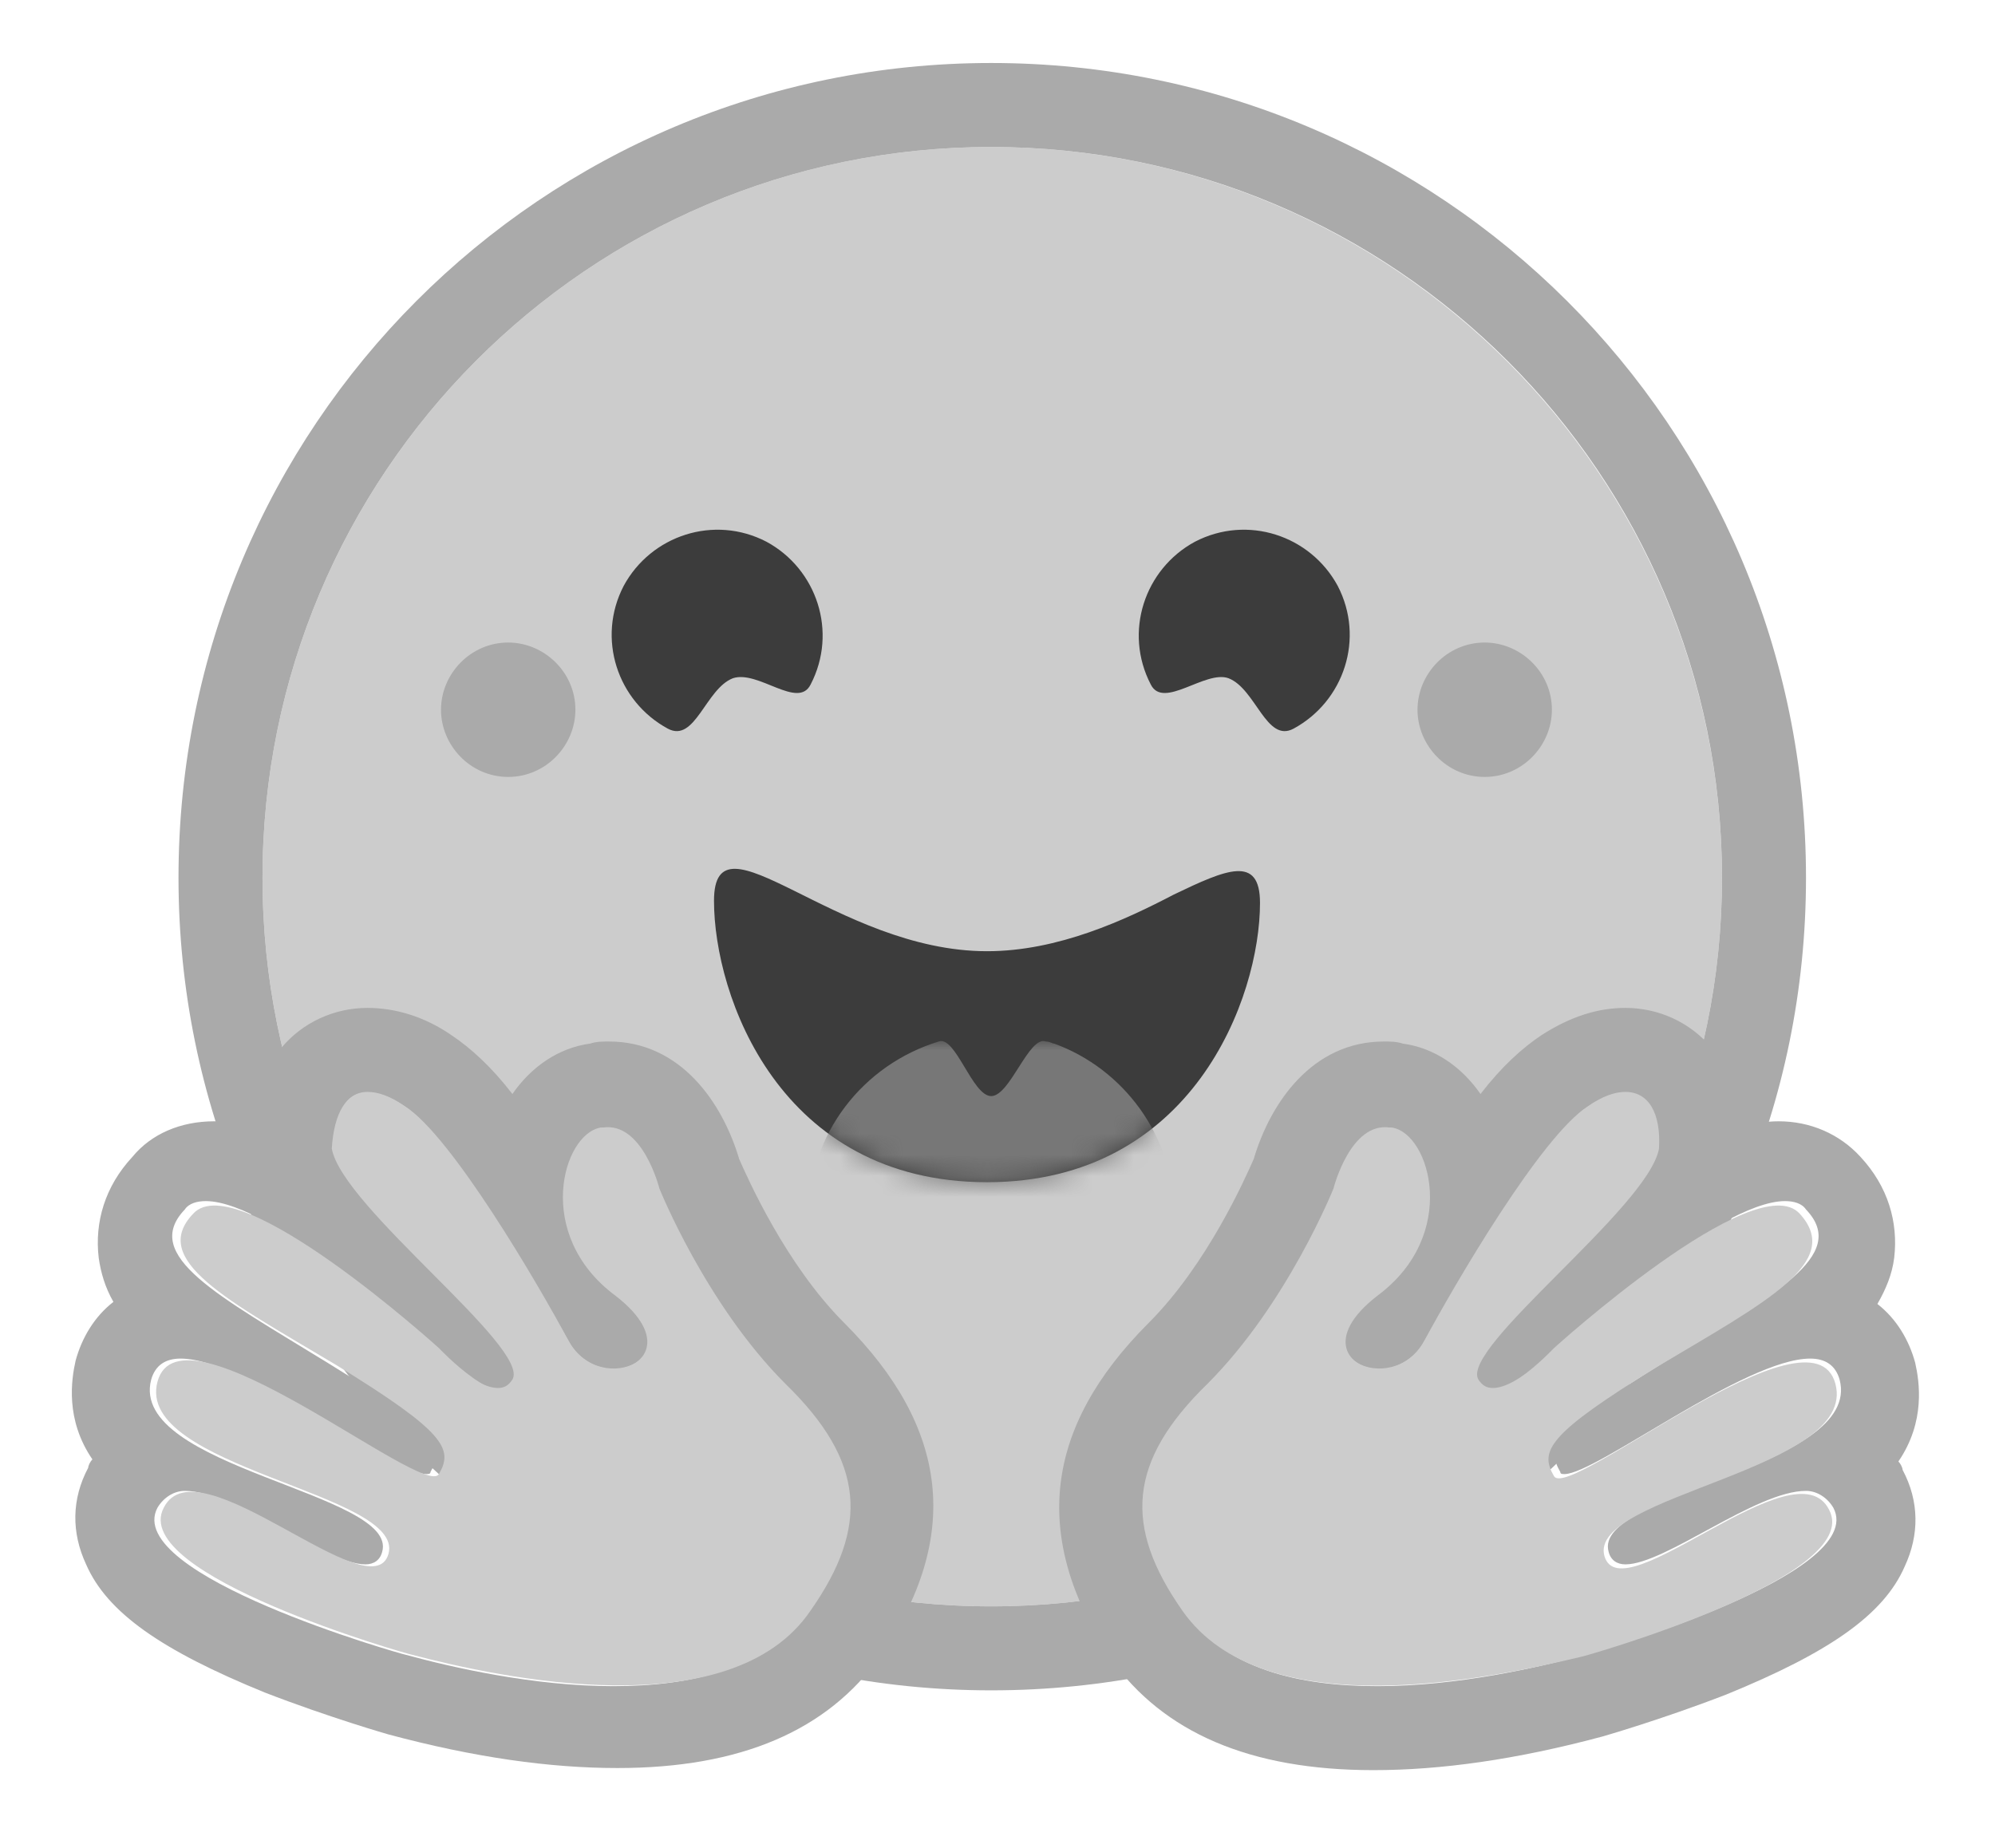
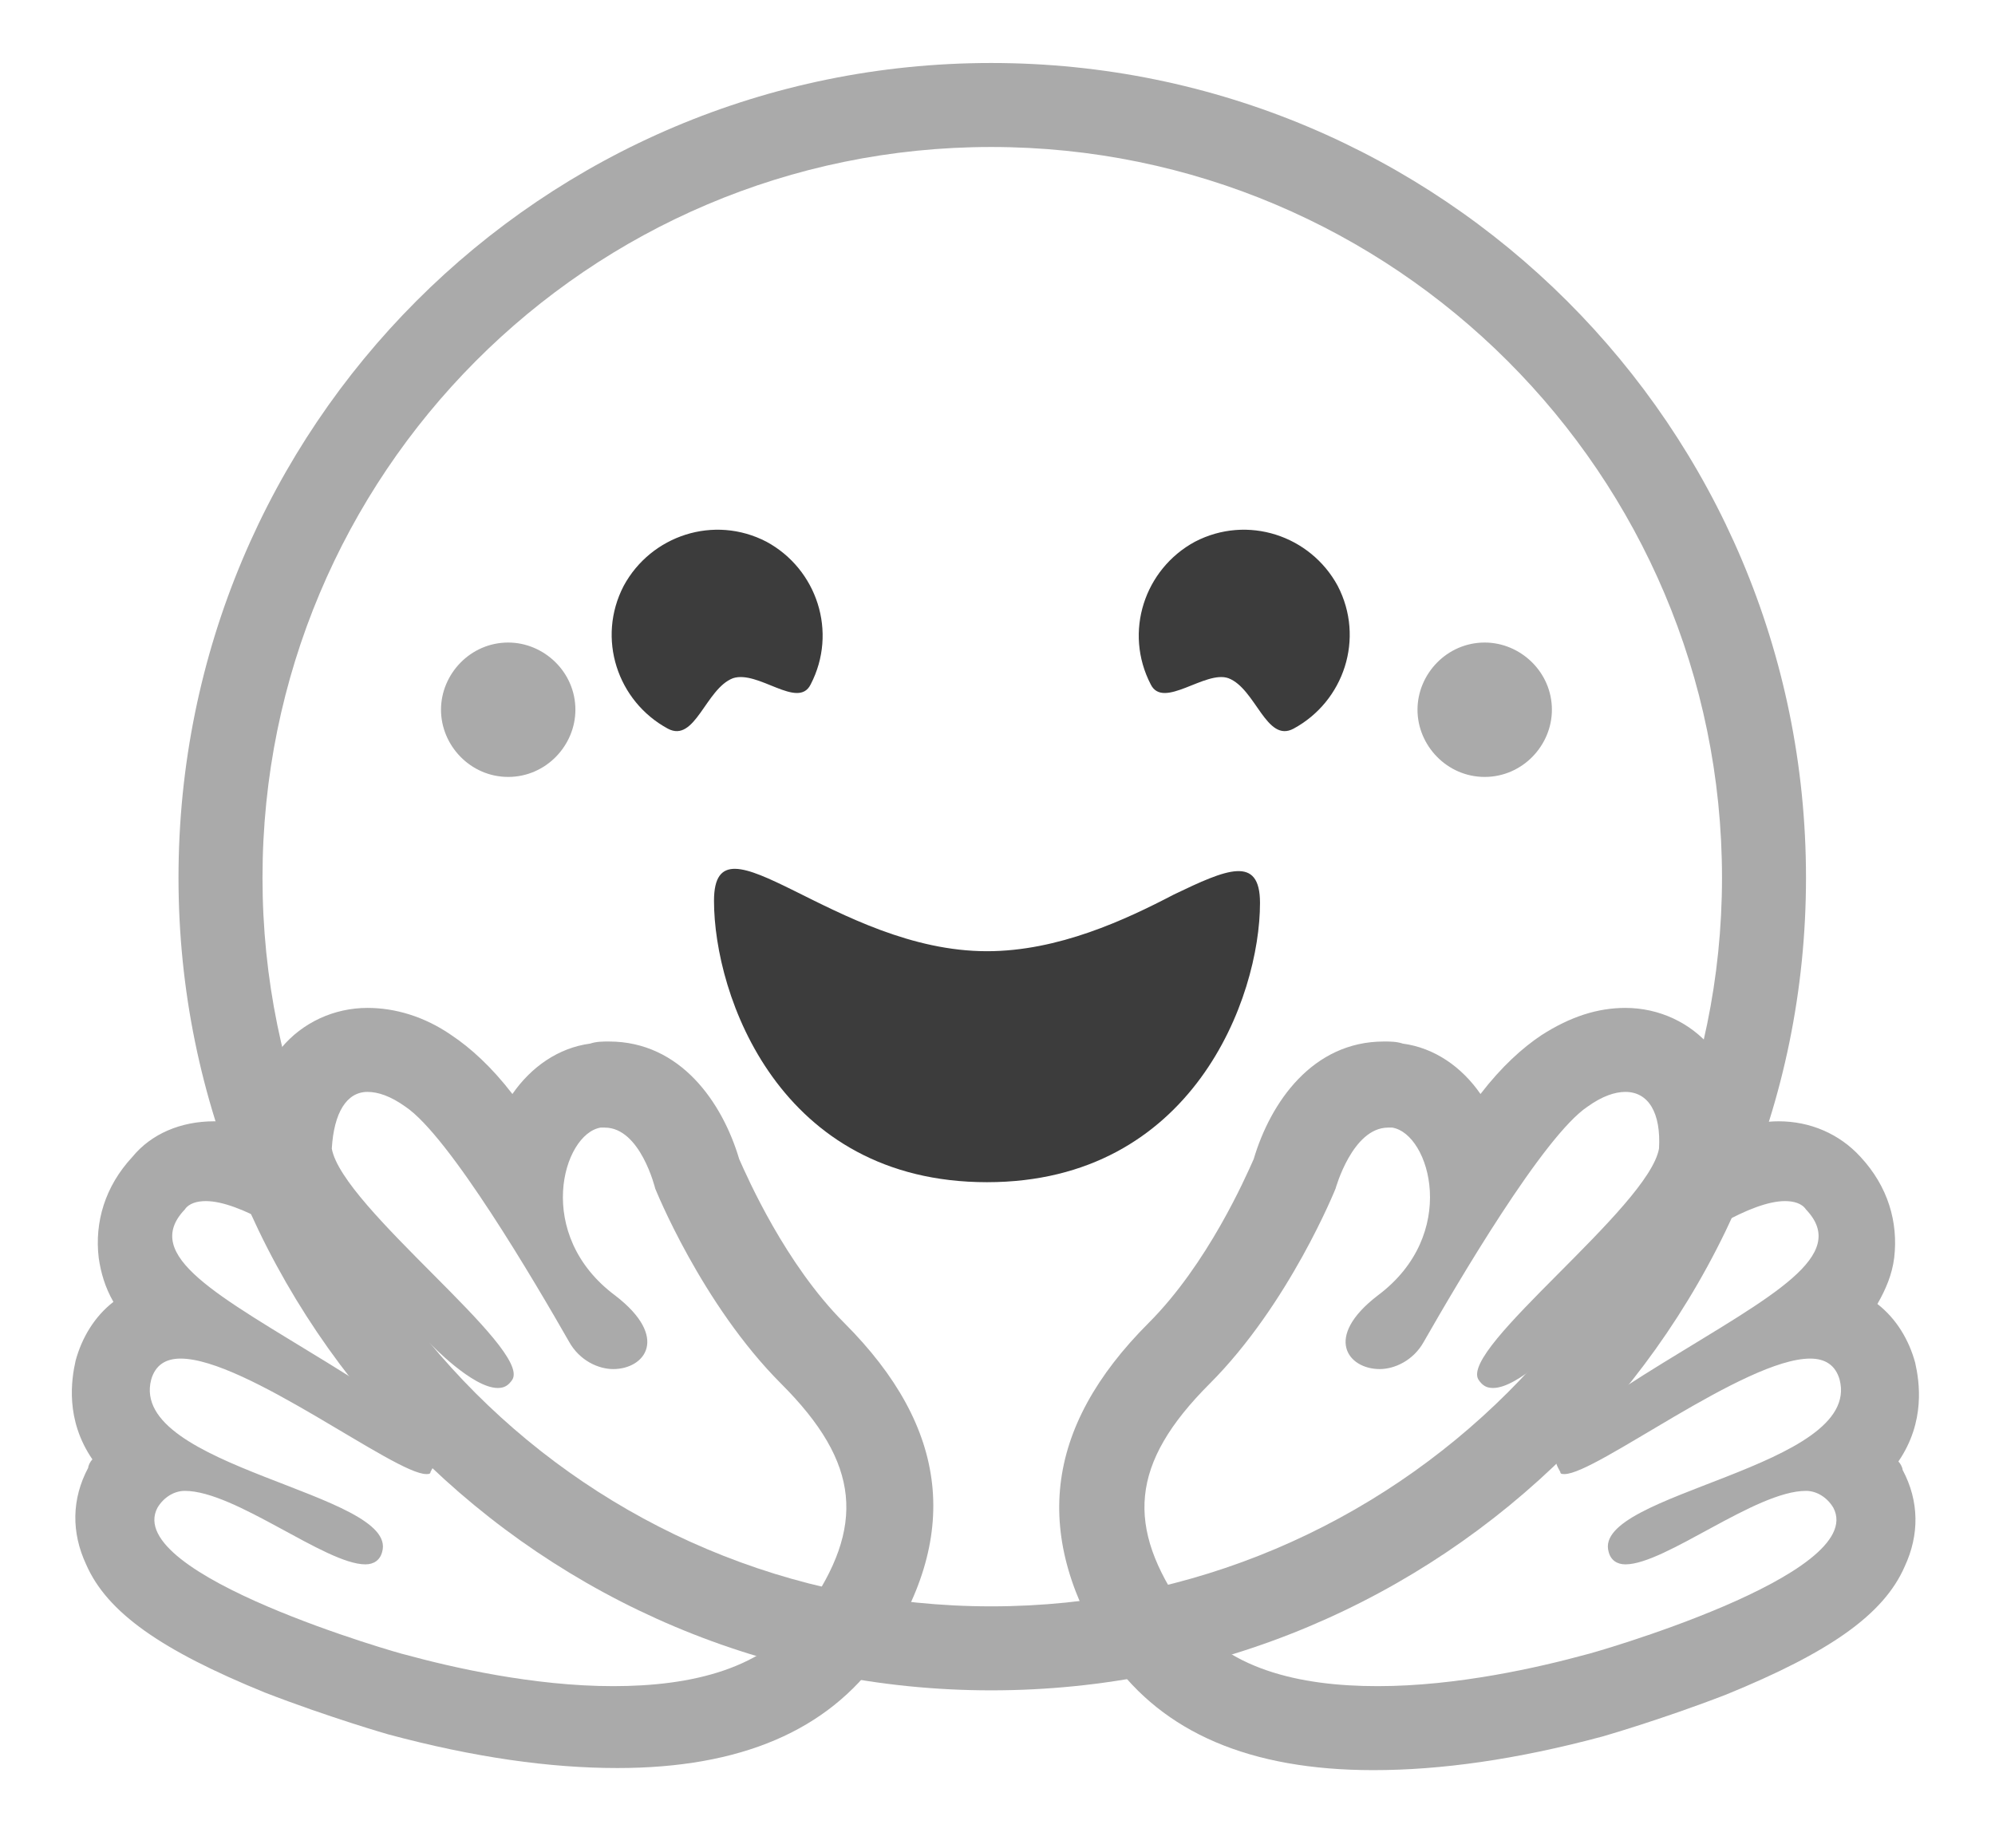
<svg xmlns="http://www.w3.org/2000/svg" version="1.1" id="Layer_1" x="0px" y="0px" viewBox="0 0 95 88" style="enable-background:new 0 0 95 88;" xml:space="preserve">
  <style type="text/css">
	.st0{fill:#CCCCCC;}
	.st1{fill:#AAAAAA;}
	.st2{fill:#3C3C3C;}
	.st3{fill:#FFFFFF;filter:url(#Adobe_OpacityMaskFilter);}
	.st4{mask:url(#mask0_00000152244365971513151960000005572982132887696053_);}
	.st5{fill:#777777;}
</style>
-   <path class="st0" d="M47.2,76.5C66.4,76.5,82,60.9,82,41.8S66.4,7,47.2,7C28,7,12.5,22.6,12.5,41.8S28,76.5,47.2,76.5z" />
  <path class="st1" d="M82,41.8C82,22.6,66.4,7,47.2,7C28,7,12.5,22.6,12.5,41.8S28,76.5,47.2,76.5C66.4,76.5,82,60.9,82,41.8z   M8.5,41.8C8.5,20.3,25.8,3,47.2,3C68.6,3,86,20.3,86,41.8S68.6,80.5,47.2,80.5C25.8,80.5,8.5,63.2,8.5,41.8z" />
  <path class="st2" d="M58.5,32.3c1.3,0.5,1.8,3.1,3.1,2.4c2.4-1.3,3.4-4.3,2.1-6.8c-1.3-2.4-4.3-3.4-6.8-2.1  c-2.4,1.3-3.4,4.3-2.1,6.8C55.4,33.8,57.4,31.9,58.5,32.3z" />
  <path class="st2" d="M34.9,32.3c-1.3,0.5-1.8,3.1-3.1,2.4c-2.4-1.3-3.4-4.3-2.1-6.8c1.3-2.4,4.3-3.4,6.8-2.1  c2.4,1.3,3.4,4.3,2.1,6.8C38,33.8,36.1,31.9,34.9,32.3z" />
  <path class="st2" d="M47,56.3c9.8,0,13-8.8,13-13.3c0-2.3-1.6-1.6-4.1-0.4c-2.3,1.2-5.5,2.7-8.9,2.7c-7.2,0-13-6.9-13-2.4  S37.1,56.3,47,56.3z" />
  <defs>
    <filter id="Adobe_OpacityMaskFilter" filterUnits="userSpaceOnUse" x="38.5" y="49.5" width="17.3" height="17">
      <feColorMatrix type="matrix" values="1 0 0 0 0  0 1 0 0 0  0 0 1 0 0  0 0 0 1 0" />
    </filter>
  </defs>
  <mask maskUnits="userSpaceOnUse" x="38.5" y="49.5" width="17.3" height="17" id="mask0_00000152244365971513151960000005572982132887696053_">
    <path class="st3" d="M47,56.3c9.8,0,13-8.8,13-13.3c0-2.3-1.6-1.6-4.1-0.4c-2.3,1.2-5.5,2.7-8.9,2.7c-7.2,0-13-6.9-13-2.4   S37.1,56.3,47,56.3z" />
  </mask>
  <g class="st4">
-     <path class="st5" d="M47.2,66.5c4.8,0,8.7-3.9,8.7-8.7c0-3.7-2.4-6.9-5.7-8.1c-0.1,0-0.2-0.1-0.4-0.1c-0.8-0.3-1.7,2.6-2.6,2.6   c-0.9,0-1.7-2.9-2.5-2.6c-3.6,1.1-6.2,4.4-6.2,8.3C38.5,62.6,42.4,66.5,47.2,66.5z" />
-   </g>
+     </g>
  <path class="st1" d="M70.7,37c1.8,0,3.2-1.5,3.2-3.2c0-1.8-1.5-3.2-3.2-3.2c-1.8,0-3.2,1.5-3.2,3.2C67.5,35.5,68.9,37,70.7,37z" />
  <path class="st1" d="M24.2,37c1.8,0,3.2-1.5,3.2-3.2c0-1.8-1.5-3.2-3.2-3.2c-1.8,0-3.2,1.5-3.2,3.2C21,35.5,22.4,37,24.2,37z" />
  <path class="st1" d="M17.5,48c-1.6,0-3.1,0.7-4.1,1.9c-0.6,0.7-1.3,2-1.3,3.8c-0.7-0.2-1.3-0.3-1.9-0.3c-1.6,0-3,0.6-3.9,1.7  c-1.3,1.4-1.8,3.1-1.6,4.8C4.8,60.6,5,61.3,5.4,62c-0.9,0.7-1.5,1.7-1.8,2.8c-0.2,0.9-0.5,2.8,0.8,4.7c-0.1,0.1-0.2,0.3-0.2,0.4  c-0.8,1.5-0.8,3.1-0.1,4.6c1,2.3,3.6,4.1,8.5,6.1c3.1,1.2,5.9,2,5.9,2c4.1,1.1,7.7,1.6,10.9,1.6c5.9,0,10-1.8,12.5-5.3  c3.9-5.7,3.3-10.9-1.7-15.9c-2.8-2.8-4.6-6.9-5-7.8c-0.8-2.7-2.8-5.6-6.2-5.6h0c-0.3,0-0.6,0-0.9,0.1c-1.5,0.2-2.8,1.1-3.7,2.4  c-1-1.3-2-2.2-2.9-2.8C20.2,48.4,18.8,48,17.5,48z M17.5,52c0.5,0,1.1,0.2,1.8,0.7c2.1,1.4,6.2,8.4,7.8,11.2  c0.5,0.9,1.4,1.3,2.1,1.3c1.5,0,2.7-1.5,0.1-3.5c-3.9-2.9-2.5-7.7-0.7-8c0.1,0,0.2,0,0.2,0c1.7,0,2.4,2.9,2.4,2.9s2.2,5.5,6,9.3  c3.8,3.8,4,6.8,1.2,10.8c-1.9,2.8-5.5,3.6-9.2,3.6c-3.8,0-7.7-0.9-9.9-1.5c-0.1,0-13.5-3.8-11.8-7c0.3-0.5,0.8-0.8,1.3-0.8  c2.4,0,6.7,3.5,8.6,3.5c0.4,0,0.7-0.2,0.8-0.6c0.8-2.8-12.1-4-11-8.2c0.2-0.7,0.7-1,1.4-1c3.1,0,10.2,5.5,11.7,5.5  c0.1,0,0.2,0,0.2-0.1c0.7-1.2,0.3-2-4.9-5.2c-5.2-3.2-8.9-5.1-6.8-7.3c0.2-0.3,0.6-0.4,1-0.4c3.2,0,10.7,6.8,10.7,6.8s2,2.1,3.2,2.1  c0.3,0,0.5-0.1,0.7-0.4c0.9-1.5-8.1-8.2-8.6-11C15.9,53,16.5,52,17.5,52z" />
-   <path class="st0" d="M38.6,76.7c2.8-4,2.6-7.1-1.2-10.8c-3.8-3.8-6-9.3-6-9.3s-0.8-3.2-2.7-2.9c-1.9,0.3-3.2,5.1,0.7,8  c3.9,2.9-0.8,4.9-2.3,2.2c-1.5-2.8-5.6-9.8-7.8-11.2c-2.1-1.4-3.6-0.6-3.1,2.2c0.5,2.8,9.4,9.5,8.6,11c-0.9,1.5-3.9-1.7-3.9-1.7  s-9.6-8.7-11.7-6.4C7.1,60,10.8,61.9,16,65c5.2,3.2,5.6,4,4.9,5.2c-0.7,1.2-12.3-8.5-13.4-4.4c-1.1,4.1,11.8,5.3,11,8.2  c-0.8,2.8-9.1-5.4-10.7-2.2c-1.7,3.2,11.7,7,11.8,7C23.8,79.9,34.8,82.3,38.6,76.7z" />
  <path class="st1" d="M77.4,48c1.6,0,3.1,0.7,4.1,1.9c0.6,0.7,1.3,2,1.3,3.8c0.7-0.2,1.3-0.3,1.9-0.3c1.5,0,2.9,0.6,3.9,1.7  c1.3,1.4,1.8,3.1,1.6,4.8c-0.1,0.8-0.4,1.5-0.8,2.2c0.9,0.7,1.5,1.7,1.8,2.8c0.2,0.9,0.5,2.8-0.8,4.7c0.1,0.1,0.2,0.3,0.2,0.4  c0.8,1.5,0.8,3.1,0.1,4.6c-1,2.3-3.6,4.1-8.5,6.1c-3.1,1.2-5.9,2-5.9,2c-4.1,1.1-7.7,1.6-10.9,1.6c-5.9,0-10-1.8-12.5-5.3  C49.1,73.2,49.7,68,54.7,63c2.8-2.8,4.6-6.9,5-7.8c0.8-2.7,2.8-5.6,6.2-5.6h0c0.3,0,0.6,0,0.9,0.1c1.5,0.2,2.8,1.1,3.7,2.4  c1-1.3,2-2.2,2.9-2.8C74.8,48.4,76.1,48,77.4,48z M77.4,52c-0.5,0-1.1,0.2-1.8,0.7c-2.1,1.4-6.2,8.4-7.8,11.2  c-0.5,0.9-1.4,1.3-2.1,1.3c-1.5,0-2.7-1.5-0.1-3.5c3.9-2.9,2.5-7.7,0.7-8c-0.1,0-0.2,0-0.2,0c-1.7,0-2.5,2.9-2.5,2.9s-2.2,5.5-6,9.3  c-3.8,3.8-4,6.8-1.2,10.8c1.9,2.8,5.5,3.6,9.2,3.6c3.8,0,7.7-0.9,9.9-1.5c0.1,0,13.5-3.8,11.8-7c-0.3-0.5-0.8-0.8-1.3-0.8  c-2.4,0-6.7,3.5-8.6,3.5c-0.4,0-0.7-0.2-0.8-0.6c-0.8-2.8,12.1-4,11-8.2c-0.2-0.7-0.7-1-1.4-1c-3.1,0-10.2,5.5-11.7,5.5  c-0.1,0-0.2,0-0.2-0.1c-0.7-1.2-0.3-2,4.9-5.2c5.2-3.2,8.9-5.1,6.8-7.3c-0.2-0.3-0.6-0.4-1-0.4c-3.2,0-10.7,6.8-10.7,6.8  s-2,2.1-3.2,2.1c-0.3,0-0.5-0.1-0.7-0.4c-0.9-1.5,8.1-8.2,8.6-11C79.1,53,78.5,52,77.4,52z" />
-   <path class="st0" d="M56.3,76.7c-2.8-4-2.6-7.1,1.2-10.8c3.8-3.8,6-9.3,6-9.3s0.8-3.2,2.7-2.9c1.9,0.3,3.2,5.1-0.7,8  c-3.9,2.9,0.8,4.9,2.3,2.2c1.5-2.8,5.6-9.8,7.8-11.2c2.1-1.4,3.6-0.6,3.1,2.2c-0.5,2.8-9.4,9.5-8.6,11c0.9,1.5,3.9-1.7,3.9-1.7  s9.6-8.7,11.7-6.4s-1.6,4.2-6.8,7.3c-5.2,3.2-5.6,4-4.9,5.2c0.7,1.2,12.3-8.5,13.4-4.4c1.1,4.1-11.8,5.3-11,8.2  c0.8,2.8,9.1-5.4,10.7-2.2c1.7,3.2-11.7,7-11.8,7C71.1,79.9,60.2,82.3,56.3,76.7z" />
</svg>